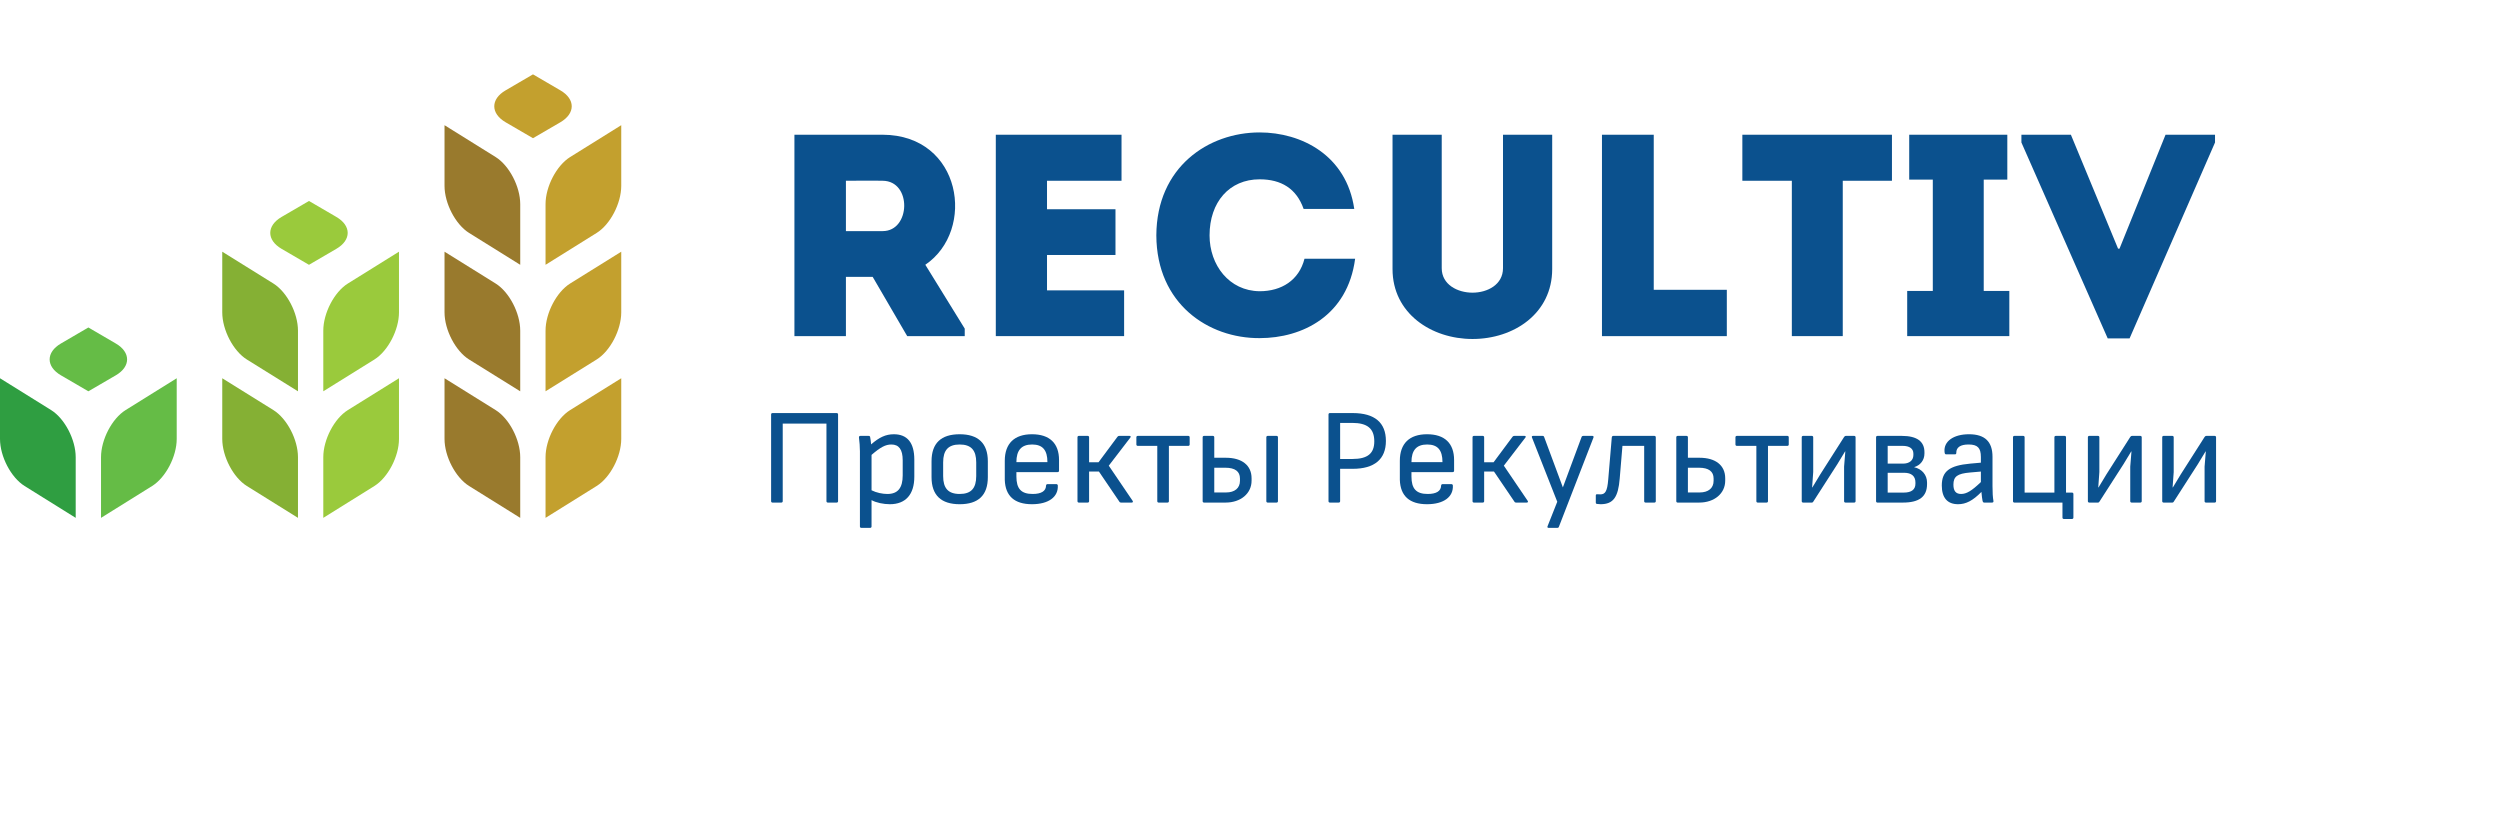
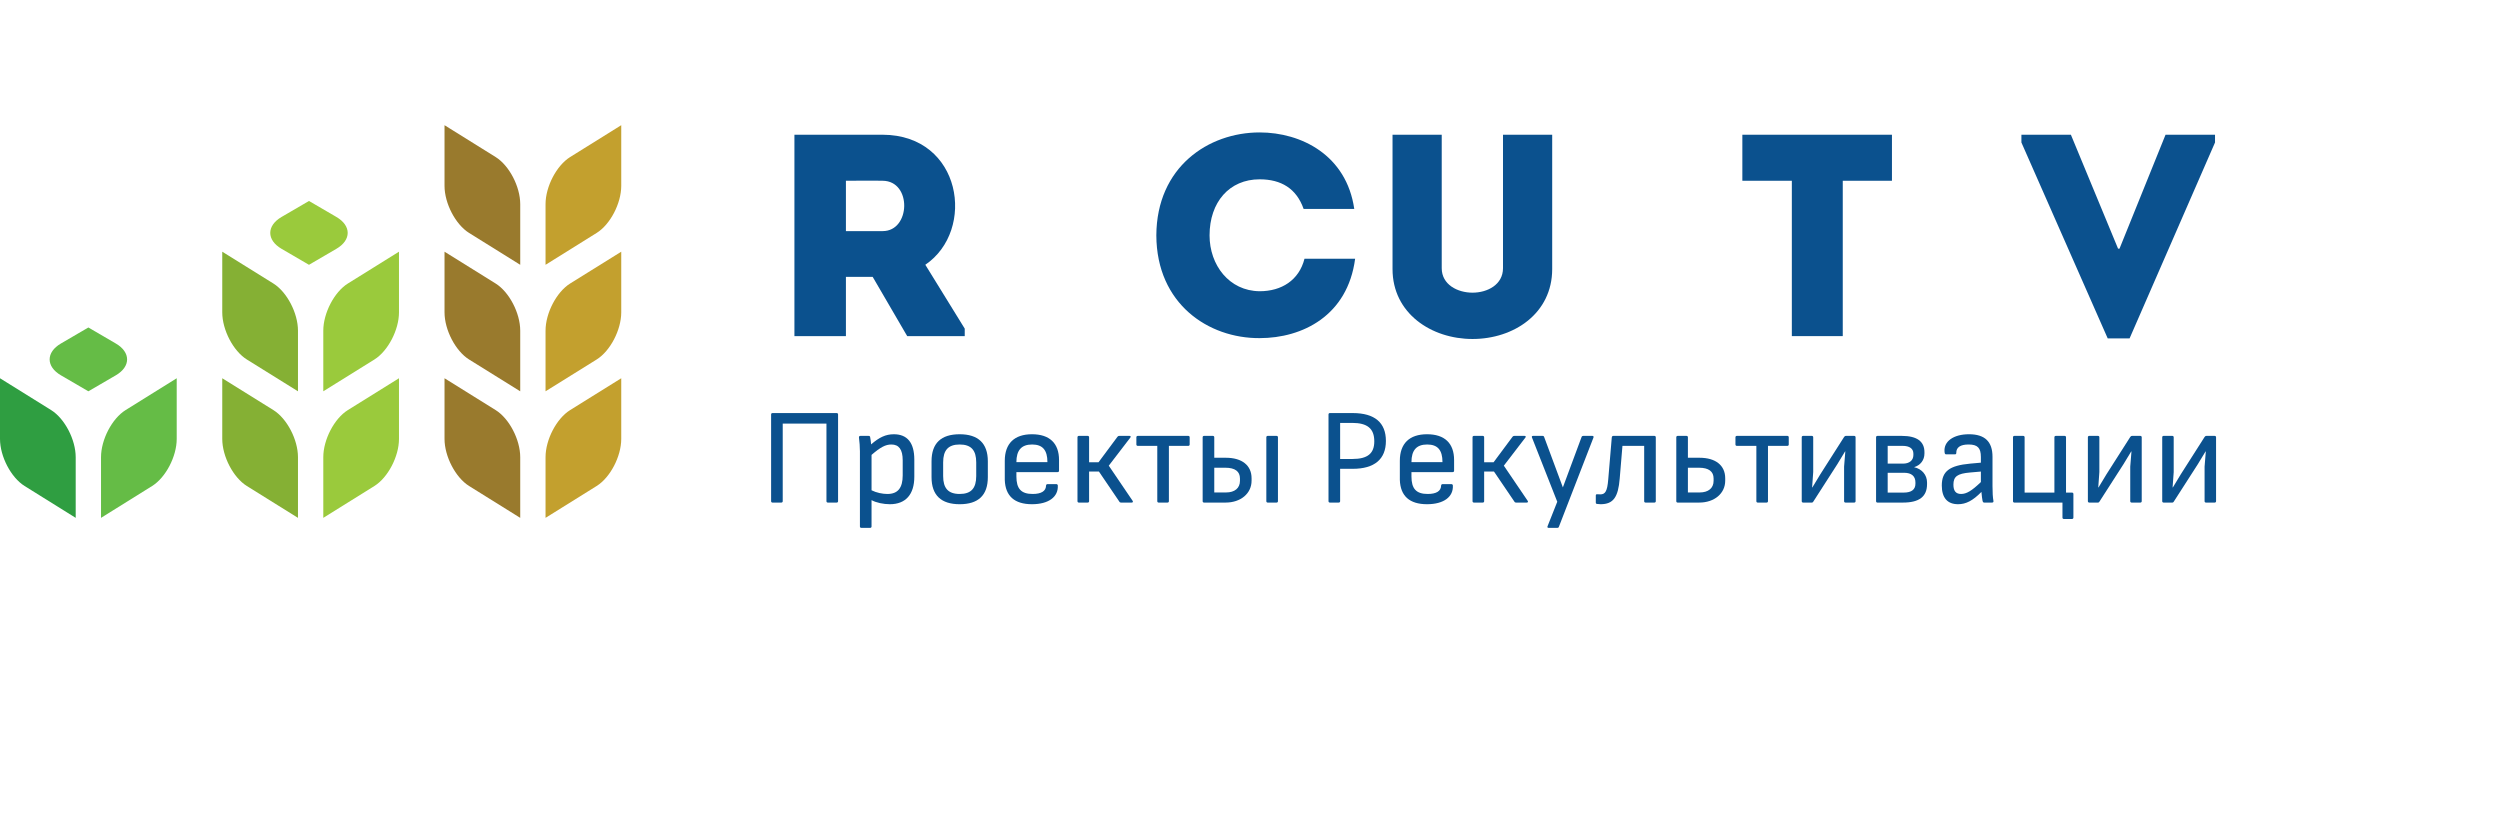
<svg xmlns="http://www.w3.org/2000/svg" version="1.1" id="Layer_1" x="0px" y="0px" width="1700px" height="563.19px" viewBox="0 0 347.6 94.478" style="enable-background:new 0 0 307.6 74.478;" xml:space="preserve">
  <style type="text/css">.title{fill:#0b518e;}.slogan{fill:#0b518e;}</style>
  <g transform="scale(1.552) translate(0, 0)">
    <g>
      <path fill="#2f9e41" d="M2.202,36.877C0.986,36.119,0,34.231,0,32.659v-5.434l4.581,2.852c1.215,0.756,2.201,2.647,2.201,4.22 v5.435L2.202,36.877z" />
      <g>
        <path fill="#85b034" d="M22.113,36.877c-1.216-0.758-2.202-2.646-2.202-4.218v-5.434l4.582,2.852 c1.216,0.756,2.202,2.647,2.202,4.22v5.435L22.113,36.877z" />
        <path fill="#85b034" d="M22.113,25.544c-1.216-0.758-2.202-2.648-2.202-4.224v-5.433l4.582,2.851 c1.216,0.759,2.202,2.648,2.202,4.226v5.43L22.113,25.544z" />
      </g>
      <g>
        <path fill="#997a2d" d="M42.023,36.877c-1.213-0.758-2.199-2.646-2.199-4.218v-5.434l4.58,2.852 c1.216,0.756,2.202,2.647,2.202,4.22v5.435L42.023,36.877z" />
        <path fill="#997a2d" d="M42.023,25.544c-1.213-0.758-2.199-2.648-2.199-4.224v-5.433l4.58,2.851 c1.216,0.759,2.202,2.648,2.202,4.226v5.43L42.023,25.544z" />
        <path fill="#997a2d" d="M42.023,14.206c-1.213-0.756-2.199-2.647-2.199-4.217V4.554l4.58,2.854 c1.216,0.759,2.202,2.647,2.202,4.219v5.435L42.023,14.206z" />
      </g>
      <g>
        <path fill="#65bc46" d="M13.631,36.877c1.216-0.758,2.2-2.646,2.2-4.218v-5.434l-4.579,2.852c-1.216,0.756-2.202,2.647-2.202,4.22 v5.435L13.631,36.877z" />
        <path fill="#65bc46" d="M10.37,26.965l-2.454,1.429c0,0-1.099-0.635-2.453-1.429c-1.355-0.785-1.355-2.07,0-2.856l2.453-1.432 c0,0,1.098,0.641,2.454,1.432C11.726,24.895,11.726,26.18,10.37,26.965z" />
      </g>
      <g>
        <path fill="#9aca3c" d="M33.544,36.877c1.213-0.758,2.2-2.646,2.2-4.218v-5.434l-4.581,2.852c-1.216,0.756-2.2,2.647-2.2,4.22 v5.435L33.544,36.877z" />
        <path fill="#9aca3c" d="M33.544,25.544c1.213-0.758,2.2-2.648,2.2-4.224v-5.433l-4.581,2.851c-1.216,0.759-2.2,2.648-2.2,4.226 v5.43L33.544,25.544z" />
        <path fill="#9aca3c" d="M30.133,15.631l-2.452,1.431c0,0-1.101-0.638-2.454-1.431c-1.354-0.787-1.354-2.068,0-2.858l2.454-1.43 c0,0,1.099,0.641,2.452,1.43C31.488,13.562,31.488,14.844,30.133,15.631z" />
      </g>
      <g>
        <path fill="#c3a02e" d="M53.453,36.877c1.217-0.758,2.203-2.646,2.203-4.218v-5.434l-4.58,2.852 c-1.216,0.756-2.202,2.647-2.202,4.22v5.435L53.453,36.877z" />
        <path fill="#c3a02e" d="M53.453,25.544c1.217-0.758,2.203-2.648,2.203-4.224v-5.433l-4.58,2.851 c-1.216,0.759-2.202,2.648-2.202,4.226v5.43L53.453,25.544z" />
        <path fill="#c3a02e" d="M53.453,14.206c1.217-0.756,2.203-2.647,2.203-4.217V4.554l-4.58,2.854 c-1.216,0.759-2.202,2.647-2.202,4.219v5.435L53.453,14.206z" />
-         <path fill="#c3a02e" d="M50.203,4.291l-2.454,1.428c0,0-1.098-0.636-2.453-1.428c-1.354-0.79-1.354-2.072,0-2.858L47.749,0 c0,0,1.098,0.641,2.454,1.433C51.559,2.219,51.559,3.501,50.203,4.291z" />
      </g>
    </g>
  </g>
  <g transform="scale(0.04) translate(2673.418, 909.85)">
    <path transform="translate(0,0) rotate(180) scale(-1, 1)" d="M543 248l137 -222v-26h-200l-120 206h-93v-206h-179v700h307c275 -1 325 -332 148 -452zM395 365c97 0 102 174 0 175c-42 1 -86 0 -128 0v-175h128z" class="title" />
-     <path transform="translate(699,0) rotate(180) scale(-1, 1)" d="M526 700v-160h-259v-99h238v-159h-238v-123h268v-159h-446v700h437z" class="title" />
    <path transform="translate(1299,0) rotate(180) scale(-1, 1)" d="M47 350c1 238 181 358 359 358c145 0 302 -79 329 -266h-176c-25 71 -78 103 -153 103c-105 0 -174 -79 -174 -195c0 -103 68 -193 174 -194c76 0 137 38 156 113h176c-26 -198 -183 -276 -332 -276c-178 -1 -358 119 -359 357z" class="title" />
    <path transform="translate(2085,0) rotate(180) scale(-1, 1)" d="M360 151c52 0 106 28 106 85v464h171v-467c0 -154 -133 -243 -277 -243c-143 0 -278 89 -278 243v467h171v-464c0 -57 55 -85 107 -85z" class="title" />
-     <path transform="translate(2807,0) rotate(180) scale(-1, 1)" d="M268 700v-539h254v-161h-434v700h180z" class="title" />
    <path transform="translate(3363,0) rotate(180) scale(-1, 1)" d="M192 540h-172v160h520v-160h-171v-540h-177v540z" class="title" />
-     <path transform="translate(3925,0) rotate(180) scale(-1, 1)" d="M297 157h89v-157h-355v157h89v387h-82v156h341v-156h-82v-387z" class="title" />
    <path transform="translate(4339,0) rotate(180) scale(-1, 1)" d="M186 700l164 -396h5l160 396h172v-27l-297 -681h-76l-300 681v27h172z" class="title" />
  </g>
  <g transform="scale(0.019) translate(5557.895, 3133.635)">
    <path transform="translate(0,0) rotate(180) scale(-1, 1)" d="M565 655c6 0 10 -4 10 -10v-635c0 -6 -4 -10 -10 -10h-65c-6 0 -10 4 -10 10v568h-320v-568c0 -6 -4 -10 -10 -10h-65c-6 0 -10 4 -10 10v635c0 6 4 10 10 10h470z" class="slogan" />
    <path transform="translate(660,0) rotate(180) scale(-1, 1)" d="M323 500c98 0 150 -61 150 -186v-125c0 -129 -63 -201 -179 -201c-46 0 -100 11 -134 30v-193c0 -6 -4 -10 -10 -10h-65c-6 0 -10 4 -10 10v550c0 30 -3 72 -7 101c-1 8 4 12 10 12h61c7 0 10 -3 11 -10c2 -11 6 -36 7 -52c60 52 107 74 166 74zM388 199v110 c0 80 -28 116 -83 116c-43 0 -80 -20 -145 -76v-259c36 -18 80 -27 116 -27c77 0 112 45 112 136z" class="slogan" />
    <path transform="translate(1197,0) rotate(180) scale(-1, 1)" d="M268 500c134 0 206 -65 206 -198v-116c0 -133 -70 -198 -206 -198c-135 0 -206 65 -206 198v116c0 133 70 198 206 198zM389 294c0 88 -36 131 -121 131s-121 -43 -121 -131v-100c0 -88 36 -131 121 -131s121 43 121 131v100z" class="slogan" />
    <path transform="translate(1733,0) rotate(180) scale(-1, 1)" d="M147 223v-32c0 -90 35 -128 119 -128c63 0 97 21 98 61c0 7 5 11 11 11h65c5 0 9 -4 10 -9c5 -85 -68 -138 -189 -138c-128 0 -195 60 -199 178v140c0 126 70 194 199 194s198 -66 198 -189v-78c0 -6 -4 -10 -10 -10h-302zM262 425c-78 0 -115 -42 -115 -129h227 c0 88 -35 129 -112 129z" class="slogan" />
    <path transform="translate(2252,0) rotate(180) scale(-1, 1)" d="M479 12c4 -6 1 -12 -7 -12h-78c-5 0 -9 1 -12 6l-150 221h-72v-217c0 -6 -4 -10 -10 -10h-65c-6 0 -10 4 -10 10v468c0 6 4 10 10 10h65c6 0 10 -4 10 -10v-183h69l139 187c4 5 8 6 13 6h75c8 0 11 -6 6 -12l-158 -206z" class="slogan" />
    <path transform="translate(2738,0) rotate(180) scale(-1, 1)" d="M400 488c6 0 10 -4 10 -10v-53c0 -6 -4 -10 -10 -10h-142v-405c0 -6 -4 -10 -10 -10h-65c-6 0 -10 4 -10 10v405h-143c-6 0 -10 4 -10 10v53c0 6 4 10 10 10h370z" class="slogan" />
    <path transform="translate(3168,0) rotate(180) scale(-1, 1)" d="M245 328c118 0 188 -56 188 -150v-18c0 -93 -79 -160 -190 -160h-158c-6 0 -10 4 -10 10v468c0 6 4 10 10 10h65c6 0 10 -4 10 -10v-150h85zM616 488c6 0 10 -4 10 -10v-468c0 -6 -4 -10 -10 -10h-65c-6 0 -10 4 -10 10v468c0 6 4 10 10 10h65zM348 159v17 c0 52 -36 79 -107 79h-81v-181h86c64 0 102 32 102 85z" class="slogan" />
    <path transform="translate(4079,0) rotate(180) scale(-1, 1)" d="M262 655c161 0 243 -70 243 -204c0 -133 -83 -204 -243 -204h-92v-237c0 -6 -4 -10 -10 -10h-65c-6 0 -10 4 -10 10v635c0 6 4 10 10 10h167zM258 583h-88v-264h90c112 0 160 41 160 129c0 94 -51 135 -162 135z" class="slogan" />
    <path transform="translate(4624,0) rotate(180) scale(-1, 1)" d="M147 223v-32c0 -90 35 -128 119 -128c63 0 97 21 98 61c0 7 5 11 11 11h65c5 0 9 -4 10 -9c5 -85 -68 -138 -189 -138c-128 0 -195 60 -199 178v140c0 126 70 194 199 194s198 -66 198 -189v-78c0 -6 -4 -10 -10 -10h-302zM262 425c-78 0 -115 -42 -115 -129h227 c0 88 -35 129 -112 129z" class="slogan" />
    <path transform="translate(5143,0) rotate(180) scale(-1, 1)" d="M479 12c4 -6 1 -12 -7 -12h-78c-5 0 -9 1 -12 6l-150 221h-72v-217c0 -6 -4 -10 -10 -10h-65c-6 0 -10 4 -10 10v468c0 6 4 10 10 10h65c6 0 10 -4 10 -10v-183h69l139 187c4 5 8 6 13 6h75c8 0 11 -6 6 -12l-158 -206z" class="slogan" />
    <path transform="translate(5629,0) rotate(180) scale(-1, 1)" d="M466 488c7 0 11 -5 8 -12l-253 -653c-2 -6 -6 -8 -11 -8h-65c-7 0 -10 5 -7 12l71 179l-185 470c-3 7 0 12 7 12h71c5 0 9 -2 11 -8l137 -369l137 369c2 6 7 8 12 8h67z" class="slogan" />
    <path transform="translate(6125,0) rotate(180) scale(-1, 1)" d="M112 477c1 8 6 11 11 11h301c7 0 10 -5 10 -11v-467c0 -6 -4 -10 -10 -10h-65c-6 0 -10 4 -10 10v405h-159l-20 -239c-11 -137 -47 -188 -140 -188c-8 0 -20 1 -26 2s-9 4 -9 10v52c0 6 4 10 10 9c8 -1 16 -1 23 -1c36 0 51 22 58 109z" class="slogan" />
    <path transform="translate(6634,0) rotate(180) scale(-1, 1)" d="M245 328c118 0 188 -56 188 -150v-18c0 -93 -79 -160 -190 -160h-158c-6 0 -10 4 -10 10v468c0 6 4 10 10 10h65c6 0 10 -4 10 -10v-150h85zM348 159v17c0 52 -36 79 -107 79h-81v-181h86c64 0 102 32 102 85z" class="slogan" />
    <path transform="translate(7122,0) rotate(180) scale(-1, 1)" d="M400 488c6 0 10 -4 10 -10v-53c0 -6 -4 -10 -10 -10h-142v-405c0 -6 -4 -10 -10 -10h-65c-6 0 -10 4 -10 10v405h-143c-6 0 -10 4 -10 10v53c0 6 4 10 10 10h370z" class="slogan" />
    <path transform="translate(7552,0) rotate(180) scale(-1, 1)" d="M459 488c6 0 10 -4 10 -10v-468c0 -6 -4 -10 -10 -10h-64c-6 0 -10 4 -10 10v253l9 111h-2l-57 -94l-176 -274c-2 -4 -6 -6 -9 -6h-65c-6 0 -10 4 -10 10v468c0 6 4 10 10 10h64c6 0 10 -4 10 -10v-255l-8 -112h2l58 96l174 273c4 6 8 8 14 8h60z" class="slogan" />
    <path transform="translate(8096,0) rotate(180) scale(-1, 1)" d="M353 259c58 -13 95 -57 95 -112v-12c0 -91 -57 -135 -176 -135h-187c-6 0 -10 4 -10 10v468c0 6 4 10 10 10h179c109 0 165 -40 165 -119v-10c0 -48 -29 -86 -76 -100zM269 415h-109v-130h112c47 0 76 24 76 63v10c0 37 -28 57 -79 57zM363 138v10c0 45 -29 70 -82 70 h-121v-145h117c57 0 86 22 86 65z" class="slogan" />
    <path transform="translate(8604,0) rotate(180) scale(-1, 1)" d="M419 121c0 -47 2 -83 7 -110c1 -7 -3 -11 -10 -11h-58c-8 0 -10 6 -12 14c-2 9 -6 38 -8 64c-63 -64 -113 -90 -171 -90c-78 0 -119 47 -119 137c0 104 56 146 208 160l78 7v41c0 67 -24 92 -90 92c-60 0 -91 -21 -90 -62c0 -6 -3 -10 -9 -10h-66c-7 0 -10 5 -11 19 c-7 76 66 128 179 128c116 0 172 -54 172 -165v-214zM133 131c0 -46 18 -68 56 -68c40 0 78 23 145 87v77l-80 -7c-92 -8 -121 -29 -121 -89z" class="slogan" />
    <path transform="translate(9098,0) rotate(180) scale(-1, 1)" d="M507 73c6 0 10 -4 10 -10v-173c0 -6 -4 -10 -10 -10h-60c-6 0 -10 4 -10 10v110h-352c-6 0 -10 4 -10 10v468c0 6 4 10 10 10h65c6 0 10 -4 10 -10v-405h218v405c0 6 4 10 10 10h65c6 0 10 -4 10 -10v-405h44z" class="slogan" />
    <path transform="translate(9646,0) rotate(180) scale(-1, 1)" d="M459 488c6 0 10 -4 10 -10v-468c0 -6 -4 -10 -10 -10h-64c-6 0 -10 4 -10 10v253l9 111h-2l-57 -94l-176 -274c-2 -4 -6 -6 -9 -6h-65c-6 0 -10 4 -10 10v468c0 6 4 10 10 10h64c6 0 10 -4 10 -10v-255l-8 -112h2l58 96l174 273c4 6 8 8 14 8h60z" class="slogan" />
    <path transform="translate(10190,0) rotate(180) scale(-1, 1)" d="M459 488c6 0 10 -4 10 -10v-468c0 -6 -4 -10 -10 -10h-64c-6 0 -10 4 -10 10v253l9 111h-2l-57 -94l-176 -274c-2 -4 -6 -6 -9 -6h-65c-6 0 -10 4 -10 10v468c0 6 4 10 10 10h64c6 0 10 -4 10 -10v-255l-8 -112h2l58 96l174 273c4 6 8 8 14 8h60z" class="slogan" />
  </g>
</svg>